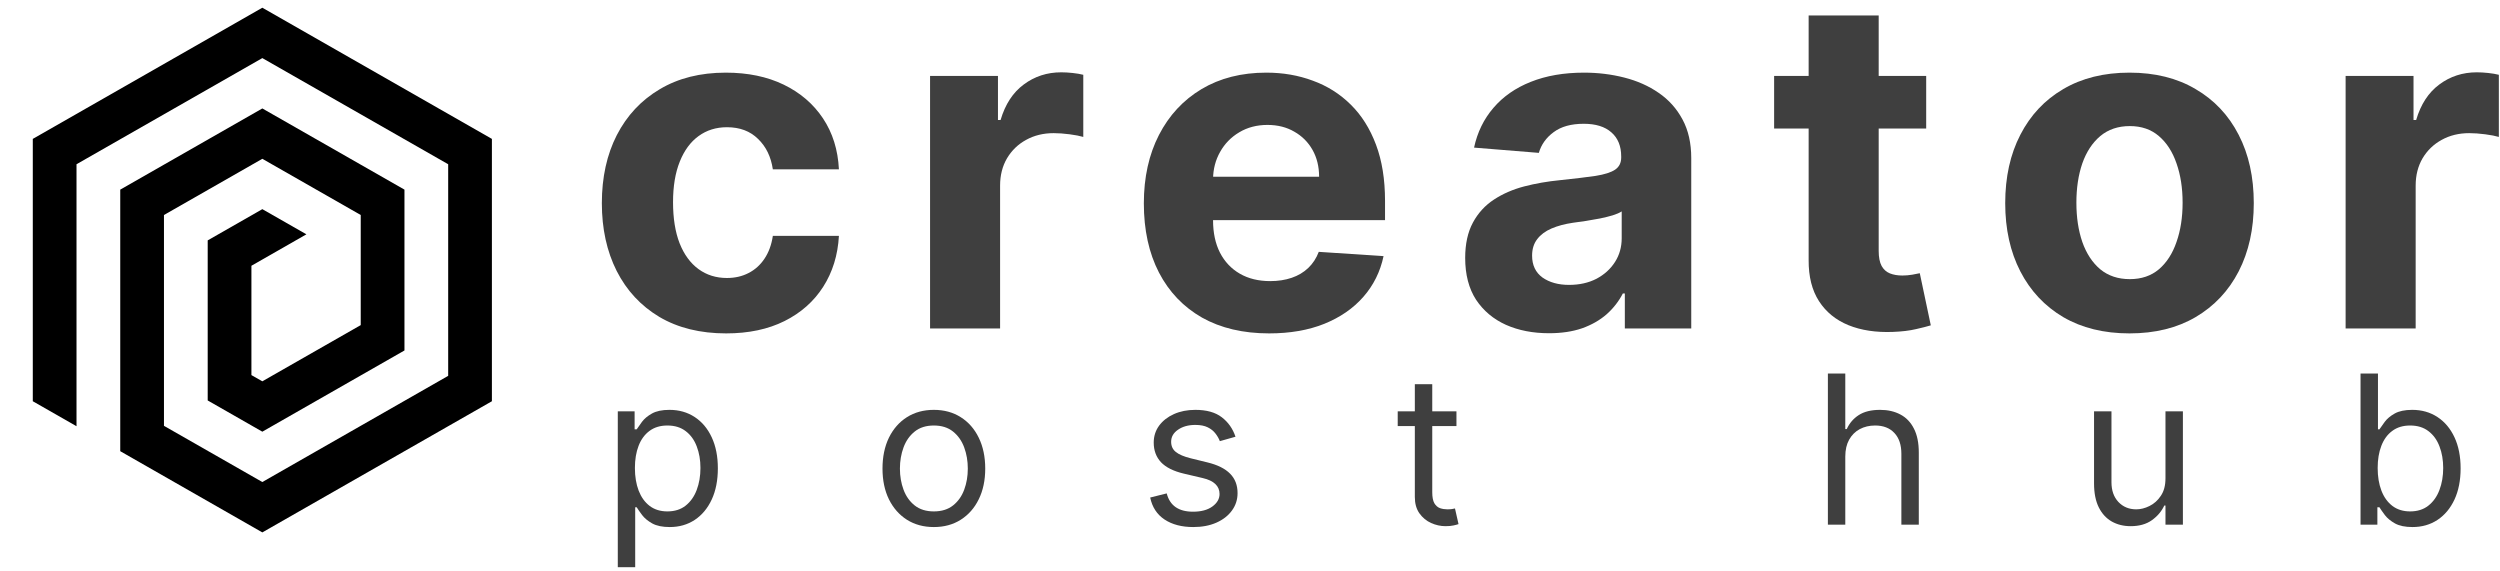
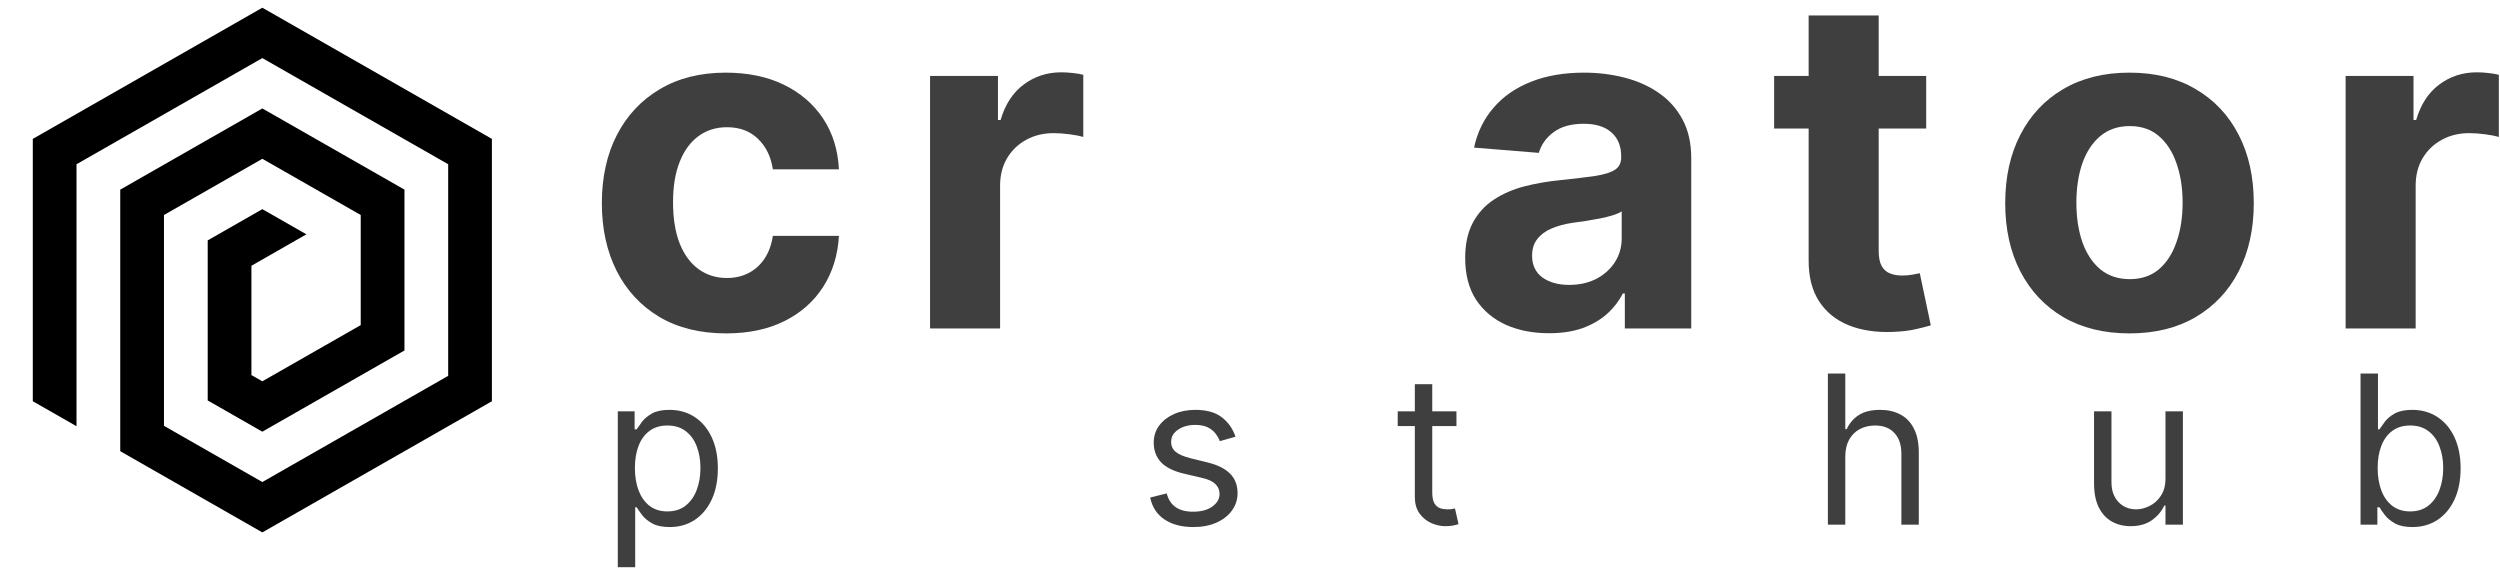
<svg xmlns="http://www.w3.org/2000/svg" width="162" height="37" viewBox="0 0 162 37" fill="none">
  <path d="M151.996 21.284V4.92H156.396V7.776H156.567C156.865 6.76 157.366 5.993 158.069 5.474C158.772 4.949 159.582 4.686 160.498 4.686C160.725 4.686 160.97 4.7 161.233 4.729C161.496 4.757 161.727 4.796 161.925 4.846V8.873C161.712 8.809 161.418 8.752 161.041 8.702C160.665 8.653 160.32 8.628 160.008 8.628C159.34 8.628 158.744 8.773 158.218 9.065C157.7 9.349 157.288 9.746 156.982 10.258C156.684 10.769 156.535 11.359 156.535 12.026V21.284H151.996Z" fill="#3F3F3F" />
  <path d="M137.991 21.604C136.337 21.604 134.906 21.252 133.698 20.549C132.498 19.839 131.571 18.852 130.918 17.587C130.264 16.316 129.938 14.842 129.938 13.166C129.938 11.476 130.264 9.999 130.918 8.734C131.571 7.463 132.498 6.476 133.698 5.773C134.906 5.062 136.337 4.707 137.991 4.707C139.646 4.707 141.074 5.062 142.274 5.773C143.482 6.476 144.412 7.463 145.065 8.734C145.719 9.999 146.045 11.476 146.045 13.166C146.045 14.842 145.719 16.316 145.065 17.587C144.412 18.852 143.482 19.839 142.274 20.549C141.074 21.252 139.646 21.604 137.991 21.604ZM138.013 18.088C138.766 18.088 139.394 17.875 139.898 17.449C140.403 17.016 140.783 16.426 141.038 15.68C141.301 14.935 141.433 14.086 141.433 13.134C141.433 12.182 141.301 11.334 141.038 10.588C140.783 9.842 140.403 9.253 139.898 8.82C139.394 8.386 138.766 8.17 138.013 8.17C137.253 8.17 136.614 8.386 136.095 8.82C135.584 9.253 135.197 9.842 134.934 10.588C134.678 11.334 134.55 12.182 134.55 13.134C134.55 14.086 134.678 14.935 134.934 15.68C135.197 16.426 135.584 17.016 136.095 17.449C136.614 17.875 137.253 18.088 138.013 18.088Z" fill="#3F3F3F" />
  <path d="M124.817 4.92V8.33H114.963V4.92H124.817ZM117.2 1H121.739V16.256C121.739 16.675 121.803 17.001 121.93 17.236C122.058 17.463 122.236 17.623 122.463 17.715C122.697 17.808 122.967 17.854 123.273 17.854C123.486 17.854 123.699 17.836 123.912 17.8C124.125 17.758 124.288 17.726 124.402 17.704L125.116 21.082C124.888 21.153 124.569 21.234 124.157 21.327C123.745 21.426 123.244 21.486 122.655 21.508C121.561 21.55 120.602 21.405 119.778 21.071C118.962 20.737 118.326 20.219 117.871 19.516C117.417 18.812 117.193 17.925 117.2 16.852V1Z" fill="#3F3F3F" />
  <path d="M100.377 21.593C99.333 21.593 98.403 21.412 97.586 21.05C96.769 20.68 96.123 20.137 95.647 19.42C95.179 18.695 94.944 17.793 94.944 16.714C94.944 15.805 95.111 15.041 95.445 14.423C95.779 13.805 96.233 13.308 96.809 12.932C97.384 12.555 98.037 12.271 98.769 12.079C99.507 11.888 100.282 11.753 101.091 11.675C102.043 11.575 102.81 11.483 103.392 11.398C103.975 11.305 104.397 11.171 104.66 10.993C104.923 10.815 105.054 10.553 105.054 10.204V10.141C105.054 9.466 104.841 8.944 104.415 8.575C103.996 8.205 103.399 8.021 102.625 8.021C101.809 8.021 101.159 8.202 100.676 8.564C100.193 8.919 99.873 9.366 99.717 9.906L95.519 9.565C95.733 8.571 96.152 7.712 96.777 6.987C97.402 6.256 98.208 5.695 99.195 5.304C100.189 4.906 101.34 4.707 102.647 4.707C103.556 4.707 104.426 4.814 105.257 5.027C106.095 5.24 106.837 5.57 107.483 6.018C108.137 6.465 108.652 7.04 109.028 7.744C109.404 8.44 109.593 9.274 109.593 10.247V21.284H105.289V19.015H105.161C104.898 19.526 104.546 19.977 104.106 20.368C103.666 20.751 103.137 21.053 102.519 21.273C101.901 21.486 101.187 21.593 100.377 21.593ZM101.677 18.461C102.345 18.461 102.934 18.329 103.446 18.067C103.957 17.797 104.358 17.435 104.649 16.98C104.941 16.526 105.086 16.011 105.086 15.435V13.699C104.944 13.791 104.749 13.876 104.5 13.954C104.259 14.026 103.985 14.093 103.68 14.157C103.375 14.214 103.069 14.267 102.764 14.317C102.458 14.359 102.181 14.398 101.933 14.434C101.4 14.512 100.935 14.636 100.537 14.807C100.14 14.977 99.831 15.208 99.61 15.499C99.39 15.783 99.28 16.139 99.28 16.565C99.28 17.183 99.504 17.655 99.951 17.982C100.406 18.301 100.981 18.461 101.677 18.461Z" fill="#3F3F3F" />
-   <path d="M82.239 21.604C80.556 21.604 79.107 21.263 77.892 20.581C76.685 19.892 75.755 18.919 75.101 17.662C74.448 16.398 74.121 14.903 74.121 13.177C74.121 11.494 74.448 10.016 75.101 8.745C75.755 7.474 76.674 6.483 77.86 5.773C79.054 5.062 80.453 4.707 82.058 4.707C83.137 4.707 84.142 4.881 85.073 5.229C86.01 5.57 86.827 6.085 87.523 6.774C88.226 7.463 88.773 8.33 89.164 9.374C89.554 10.411 89.75 11.625 89.75 13.017V14.264H75.932V11.451H85.478C85.478 10.798 85.336 10.219 85.052 9.714C84.767 9.21 84.373 8.816 83.869 8.532C83.372 8.241 82.793 8.095 82.132 8.095C81.444 8.095 80.833 8.255 80.3 8.575C79.775 8.887 79.363 9.31 79.064 9.842C78.766 10.368 78.613 10.954 78.606 11.6V14.274C78.606 15.084 78.755 15.783 79.054 16.373C79.359 16.962 79.789 17.417 80.343 17.736C80.897 18.056 81.554 18.216 82.314 18.216C82.818 18.216 83.279 18.145 83.698 18.003C84.118 17.861 84.476 17.648 84.775 17.364C85.073 17.079 85.3 16.732 85.456 16.32L89.654 16.597C89.441 17.605 89.004 18.486 88.343 19.239C87.69 19.984 86.845 20.567 85.808 20.986C84.778 21.398 83.588 21.604 82.239 21.604Z" fill="#3F3F3F" />
  <path d="M60.268 21.284V4.92H64.668V7.776H64.838C65.137 6.76 65.637 5.993 66.34 5.474C67.043 4.949 67.853 4.686 68.769 4.686C68.997 4.686 69.242 4.7 69.504 4.729C69.767 4.757 69.998 4.796 70.197 4.846V8.873C69.984 8.809 69.689 8.752 69.313 8.702C68.936 8.653 68.592 8.628 68.279 8.628C67.612 8.628 67.015 8.773 66.49 9.065C65.971 9.349 65.559 9.746 65.254 10.258C64.955 10.769 64.806 11.359 64.806 12.026V21.284H60.268Z" fill="#3F3F3F" />
  <path d="M47.054 21.604C45.378 21.604 43.936 21.249 42.729 20.538C41.528 19.821 40.605 18.827 39.959 17.555C39.32 16.284 39 14.821 39 13.166C39 11.49 39.323 10.02 39.969 8.756C40.623 7.484 41.55 6.494 42.75 5.783C43.95 5.066 45.378 4.707 47.033 4.707C48.46 4.707 49.71 4.967 50.783 5.485C51.855 6.004 52.704 6.732 53.329 7.669C53.954 8.607 54.298 9.707 54.362 10.972H50.08C49.959 10.155 49.639 9.498 49.121 9.001C48.609 8.496 47.938 8.244 47.107 8.244C46.404 8.244 45.79 8.436 45.264 8.82C44.746 9.196 44.341 9.746 44.05 10.471C43.758 11.195 43.613 12.072 43.613 13.102C43.613 14.146 43.755 15.034 44.039 15.766C44.33 16.497 44.739 17.055 45.264 17.438C45.79 17.822 46.404 18.014 47.107 18.014C47.626 18.014 48.091 17.907 48.503 17.694C48.922 17.481 49.266 17.172 49.536 16.767C49.813 16.355 49.994 15.861 50.08 15.286H54.362C54.291 16.536 53.95 17.637 53.34 18.589C52.736 19.533 51.901 20.272 50.836 20.805C49.771 21.337 48.51 21.604 47.054 21.604Z" fill="#3F3F3F" />
  <g clip-path="url(#clip0_68_1143)">
    <path d="M16.999 0.5L2.125 9V26L4.958 27.619V10.643L16.999 3.764L29.042 10.643V24.355L16.999 31.236L10.625 27.594V13.932L16.999 10.29L23.375 13.932V21.067L16.999 24.709L16.292 24.306V17.221L19.854 15.184L16.999 13.553L13.459 15.577V25.949L16.999 27.973L26.209 22.71V12.288L16.999 7.027L7.792 12.288V29.237L16.999 34.5L31.875 26V9L16.999 0.5Z" fill="black" />
  </g>
  <path d="M152.963 34V24.206H154.092V27.822H154.187C154.27 27.694 154.385 27.532 154.532 27.334C154.682 27.133 154.895 26.954 155.173 26.798C155.453 26.639 155.832 26.559 156.311 26.559C156.929 26.559 157.474 26.714 157.946 27.023C158.418 27.332 158.786 27.771 159.051 28.338C159.315 28.906 159.448 29.575 159.448 30.347C159.448 31.124 159.315 31.799 159.051 32.369C158.786 32.937 158.42 33.377 157.951 33.689C157.482 33.998 156.942 34.153 156.33 34.153C155.858 34.153 155.48 34.075 155.196 33.919C154.913 33.759 154.694 33.579 154.541 33.378C154.388 33.174 154.27 33.005 154.187 32.871H154.054V34H152.963ZM154.073 30.327C154.073 30.882 154.154 31.372 154.317 31.796C154.479 32.216 154.717 32.546 155.029 32.785C155.342 33.021 155.724 33.139 156.177 33.139C156.649 33.139 157.042 33.015 157.358 32.766C157.677 32.514 157.916 32.176 158.075 31.753C158.238 31.325 158.319 30.85 158.319 30.327C158.319 29.811 158.239 29.346 158.08 28.931C157.924 28.514 157.686 28.183 157.367 27.941C157.052 27.696 156.655 27.573 156.177 27.573C155.718 27.573 155.332 27.689 155.02 27.922C154.707 28.152 154.471 28.474 154.312 28.888C154.152 29.299 154.073 29.779 154.073 30.327Z" fill="#3F3F3F" />
  <path d="M140.323 30.997V26.655H141.452V34H140.323V32.757H140.247C140.074 33.13 139.807 33.447 139.443 33.708C139.08 33.967 138.621 34.096 138.066 34.096C137.607 34.096 137.199 33.995 136.842 33.794C136.485 33.59 136.204 33.284 136 32.876C135.796 32.465 135.694 31.947 135.694 31.322V26.655H136.823V31.246C136.823 31.781 136.973 32.208 137.272 32.527C137.575 32.846 137.961 33.005 138.429 33.005C138.71 33.005 138.995 32.934 139.285 32.79C139.579 32.647 139.824 32.427 140.022 32.13C140.223 31.834 140.323 31.456 140.323 30.997Z" fill="#3F3F3F" />
  <path d="M119.575 29.581V34H118.447V24.206H119.575V27.802H119.671C119.843 27.423 120.101 27.122 120.445 26.899C120.793 26.672 121.255 26.559 121.832 26.559C122.333 26.559 122.771 26.66 123.147 26.86C123.523 27.058 123.815 27.363 124.022 27.774C124.233 28.182 124.338 28.702 124.338 29.333V34H123.209V29.409C123.209 28.826 123.058 28.375 122.755 28.056C122.455 27.734 122.039 27.573 121.507 27.573C121.137 27.573 120.806 27.651 120.512 27.807C120.222 27.963 119.993 28.192 119.824 28.491C119.658 28.791 119.575 29.154 119.575 29.581Z" fill="#3F3F3F" />
  <path d="M94.378 26.655V27.611H90.572V26.655H94.378ZM91.681 24.895H92.81V31.896C92.81 32.215 92.856 32.454 92.948 32.613C93.044 32.769 93.165 32.875 93.312 32.929C93.462 32.98 93.62 33.005 93.785 33.005C93.91 33.005 94.012 32.999 94.091 32.986C94.171 32.97 94.235 32.958 94.283 32.948L94.512 33.962C94.436 33.99 94.329 34.019 94.192 34.048C94.055 34.08 93.881 34.096 93.671 34.096C93.352 34.096 93.039 34.027 92.733 33.89C92.43 33.753 92.179 33.544 91.978 33.264C91.78 32.983 91.681 32.629 91.681 32.202V24.895Z" fill="#3F3F3F" />
  <path d="M80.06 28.3L79.046 28.587C78.982 28.418 78.888 28.254 78.764 28.094C78.643 27.932 78.477 27.798 78.266 27.693C78.056 27.587 77.787 27.535 77.458 27.535C77.009 27.535 76.634 27.638 76.335 27.846C76.038 28.05 75.89 28.309 75.89 28.625C75.89 28.906 75.992 29.127 76.196 29.29C76.4 29.452 76.719 29.588 77.152 29.696L78.243 29.964C78.899 30.123 79.389 30.367 79.711 30.696C80.033 31.021 80.194 31.44 80.194 31.953C80.194 32.374 80.073 32.75 79.83 33.082C79.591 33.413 79.256 33.675 78.826 33.866C78.396 34.057 77.895 34.153 77.324 34.153C76.575 34.153 75.955 33.99 75.464 33.665C74.973 33.34 74.662 32.865 74.532 32.24L75.603 31.972C75.705 32.368 75.898 32.664 76.181 32.862C76.468 33.06 76.843 33.158 77.305 33.158C77.831 33.158 78.249 33.047 78.558 32.824C78.871 32.597 79.027 32.326 79.027 32.011C79.027 31.756 78.938 31.542 78.759 31.37C78.581 31.195 78.306 31.064 77.936 30.978L76.712 30.691C76.04 30.532 75.546 30.284 75.23 29.95C74.918 29.612 74.761 29.189 74.761 28.682C74.761 28.268 74.878 27.901 75.11 27.583C75.346 27.264 75.667 27.014 76.072 26.832C76.48 26.65 76.942 26.559 77.458 26.559C78.185 26.559 78.756 26.719 79.17 27.037C79.588 27.356 79.884 27.777 80.06 28.3Z" fill="#3F3F3F" />
-   <path d="M60.514 34.153C59.851 34.153 59.269 33.995 58.769 33.68C58.272 33.364 57.883 32.922 57.602 32.355C57.325 31.788 57.186 31.124 57.186 30.366C57.186 29.601 57.325 28.933 57.602 28.362C57.883 27.791 58.272 27.348 58.769 27.033C59.269 26.717 59.851 26.559 60.514 26.559C61.178 26.559 61.758 26.717 62.255 27.033C62.755 27.348 63.145 27.791 63.422 28.362C63.702 28.933 63.843 29.601 63.843 30.366C63.843 31.124 63.702 31.788 63.422 32.355C63.145 32.922 62.755 33.364 62.255 33.68C61.758 33.995 61.178 34.153 60.514 34.153ZM60.514 33.139C61.018 33.139 61.432 33.01 61.758 32.752C62.083 32.494 62.324 32.154 62.48 31.733C62.636 31.312 62.714 30.857 62.714 30.366C62.714 29.875 62.636 29.417 62.48 28.993C62.324 28.569 62.083 28.227 61.758 27.965C61.432 27.704 61.018 27.573 60.514 27.573C60.011 27.573 59.596 27.704 59.271 27.965C58.946 28.227 58.705 28.569 58.549 28.993C58.393 29.417 58.315 29.875 58.315 30.366C58.315 30.857 58.393 31.312 58.549 31.733C58.705 32.154 58.946 32.494 59.271 32.752C59.596 33.01 60.011 33.139 60.514 33.139Z" fill="#3F3F3F" />
  <path d="M40.033 36.754V26.655H41.123V27.822H41.257C41.34 27.694 41.455 27.532 41.601 27.334C41.751 27.133 41.965 26.954 42.242 26.798C42.523 26.639 42.902 26.559 43.38 26.559C43.999 26.559 44.544 26.714 45.016 27.023C45.488 27.332 45.856 27.771 46.12 28.338C46.385 28.906 46.517 29.575 46.517 30.347C46.517 31.124 46.385 31.799 46.12 32.369C45.856 32.937 45.489 33.377 45.02 33.689C44.552 33.998 44.011 34.153 43.399 34.153C42.928 34.153 42.55 34.075 42.266 33.919C41.982 33.759 41.764 33.579 41.611 33.378C41.458 33.174 41.34 33.005 41.257 32.871H41.161V36.754H40.033ZM41.142 30.327C41.142 30.882 41.224 31.372 41.386 31.796C41.549 32.216 41.786 32.546 42.099 32.785C42.411 33.021 42.794 33.139 43.246 33.139C43.718 33.139 44.112 33.015 44.428 32.766C44.746 32.514 44.985 32.176 45.145 31.753C45.307 31.325 45.389 30.85 45.389 30.327C45.389 29.811 45.309 29.346 45.15 28.931C44.993 28.514 44.756 28.183 44.437 27.941C44.121 27.696 43.725 27.573 43.246 27.573C42.787 27.573 42.402 27.689 42.089 27.922C41.777 28.152 41.541 28.474 41.381 28.888C41.222 29.299 41.142 29.779 41.142 30.327Z" fill="#3F3F3F" />
  <defs>
    <clipPath id="clip0_68_1143">
      <rect width="34" height="34" fill="white" transform="translate(0 0.5)" />
    </clipPath>
  </defs>
</svg>